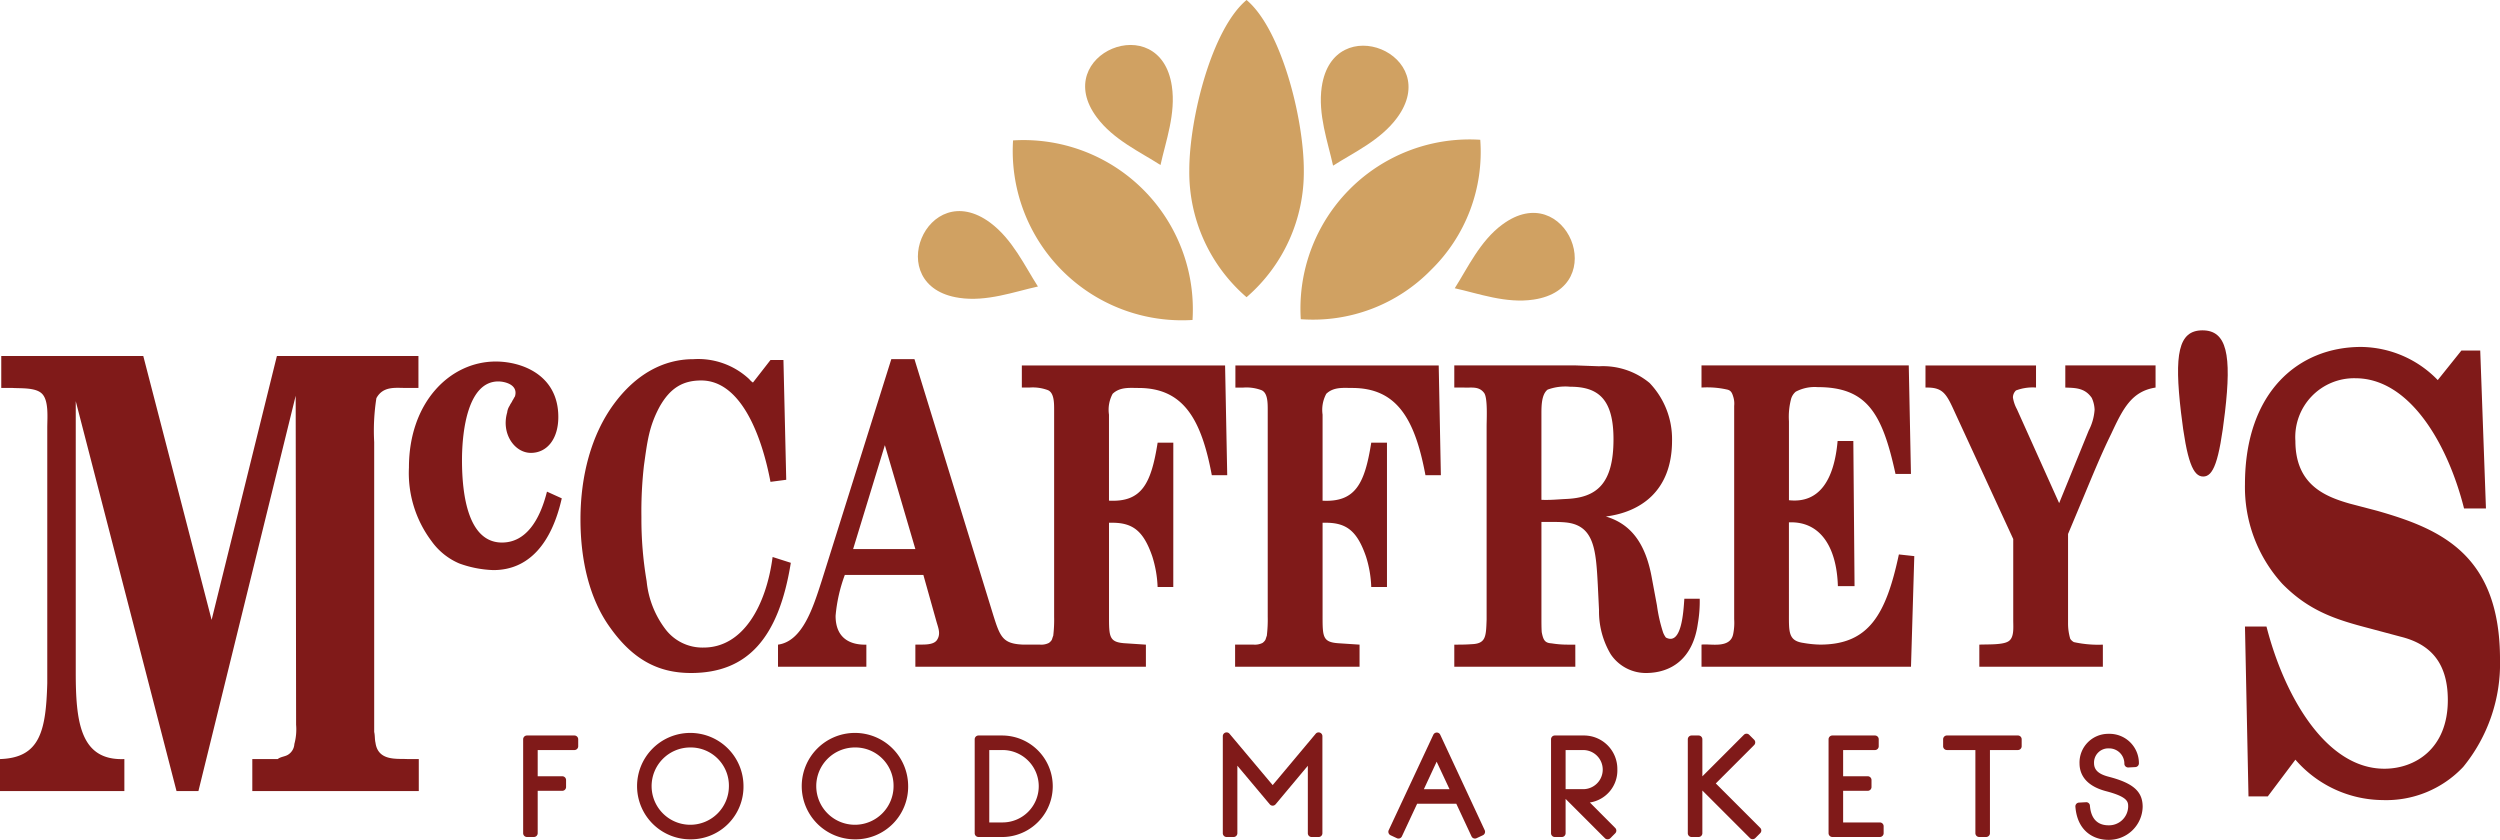
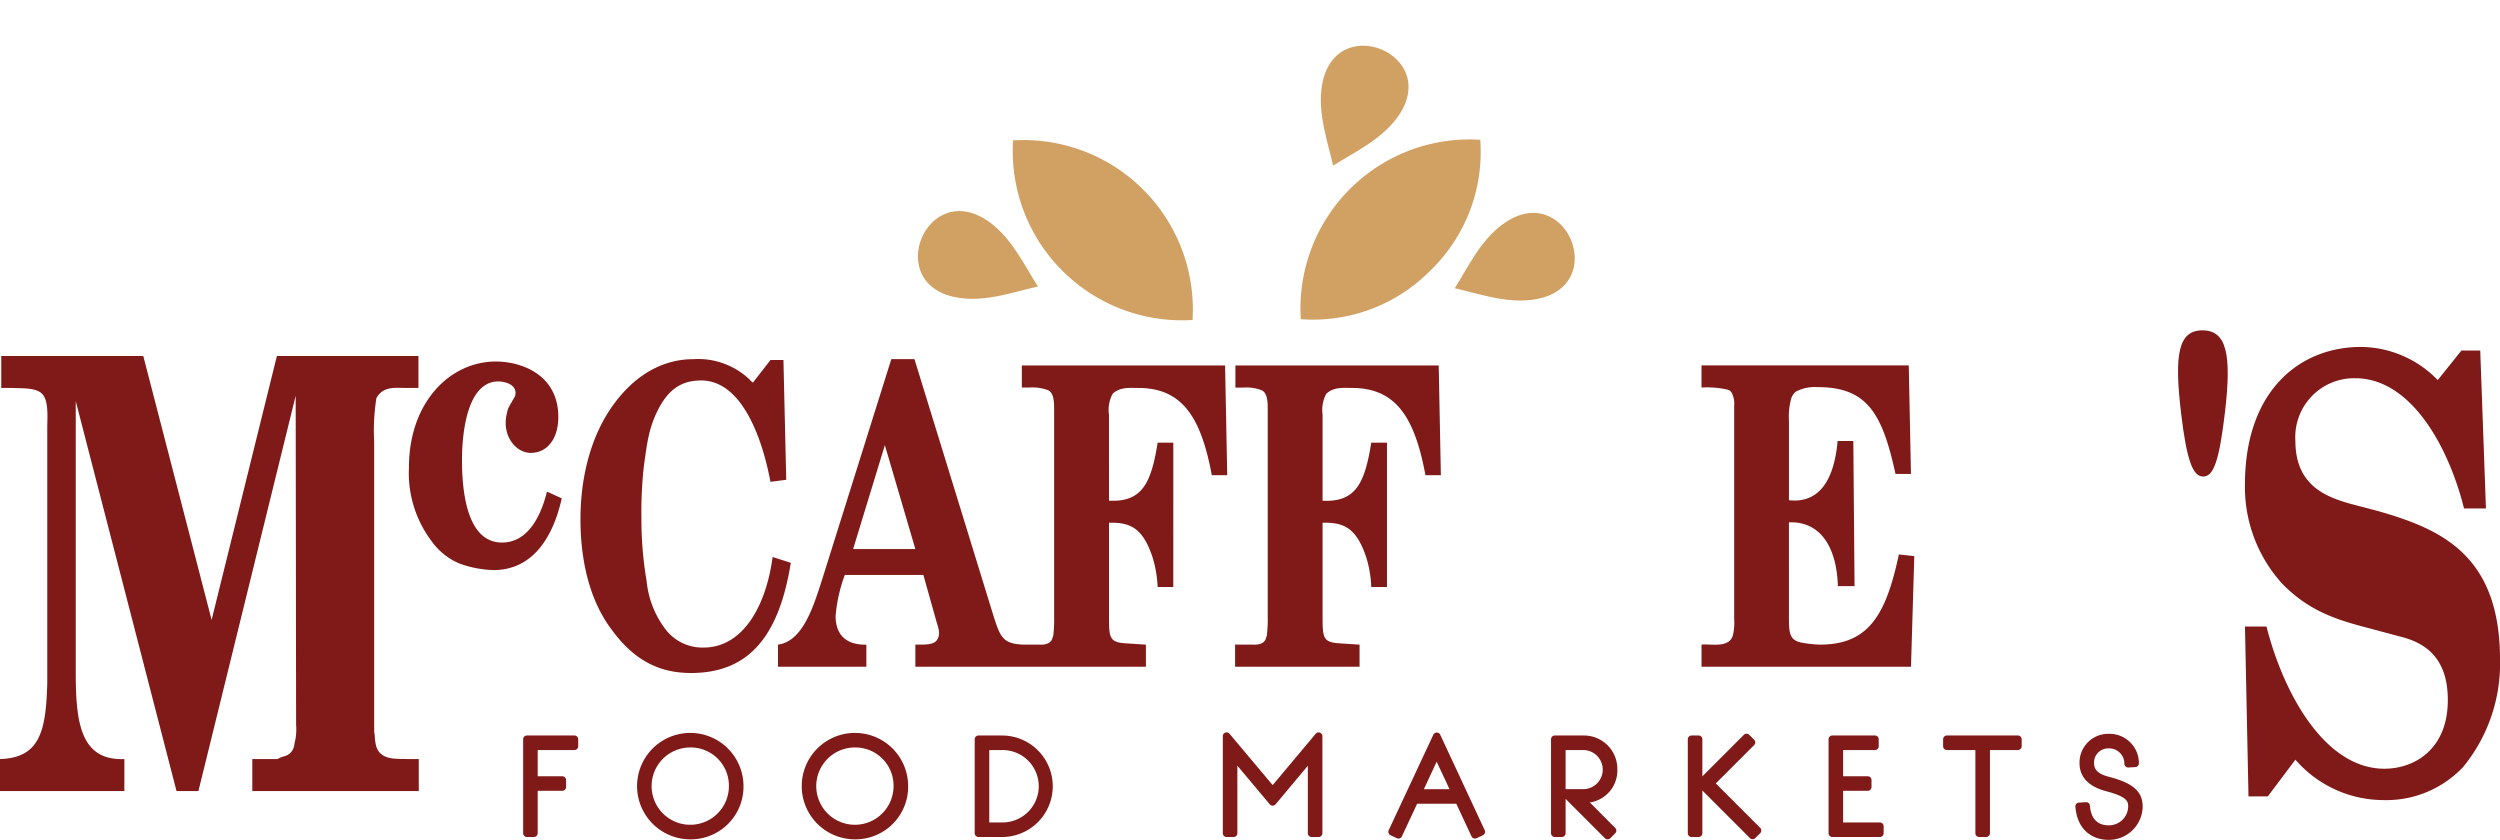
<svg xmlns="http://www.w3.org/2000/svg" viewBox="0 0 297.939 100.089">
  <g data-name="Group 17">
    <g data-name="Group 3" fill="#d0a162">
      <g data-name="Group 1">
-         <path data-name="Path 1" d="M148.559 35.419a19.66 19.66 0 0 1-6.824-15.132c0-6.155 2.668-16.814 6.824-20.287 4.141 3.473 6.824 14.131 6.824 20.287a19.7 19.7 0 0 1-6.824 15.132" />
        <path data-name="Path 2" d="M142.119 38.133a20.175 20.175 0 0 1-21.387-21.4 20.175 20.175 0 0 1 21.387 21.4" />
        <path data-name="Path 3" d="M155.022 38.041a20.15 20.15 0 0 1 21.389-21.383 19.65 19.65 0 0 1-5.878 15.521 19.66 19.66 0 0 1-15.511 5.862" />
      </g>
      <g data-name="Group 2">
-         <path data-name="Path 4" d="M130.704 13.976c1.969 2.666 5.165 4.124 7.6 5.692.621-2.84 1.847-6.127 1.351-9.413-1.38-9.3-14.563-3.814-8.95 3.721Z" />
        <path data-name="Path 5" d="M114.296 35.495c3.289.5 6.575-.73 9.4-1.349-1.566-2.432-3.022-5.628-5.692-7.612-7.568-5.6-13 7.6-3.707 8.96Z" />
        <path data-name="Path 6" d="M179.047 26.752c-2.666 1.967-4.124 5.163-5.676 7.6 2.823.623 6.11 1.847 9.4 1.351 9.308-1.38 3.831-14.559-3.723-8.946Z" />
        <path data-name="Path 7" d="M157.519 10.348c-.476 3.287.73 6.573 1.351 9.395 2.451-1.566 5.645-3.024 7.616-5.69 5.6-7.566-7.6-12.991-8.966-3.7Z" />
      </g>
    </g>
    <g data-name="Group 4" fill="#801a19">
      <path data-name="Path 8" d="M44.751 88.524c-.105-.428-.052-.86-.157-1.291V52.688a25 25 0 0 1 .263-5.237c.782-1.44 2.244-1.22 3.394-1.22h1.617v-3.805H32.999l-7.779 31.45-8.145-31.45H.151v3.806h1.305c.945.068 2.72-.074 3.5.643.887.792.678 2.875.678 4.1v30.44c-.157 5.75-.887 8.9-5.64 9.047v3.812h14.828v-3.812c-5.268.217-5.794-4.451-5.794-10.34V47.81l12.009 46.464h2.61l11.591-47.111.05 39.21a6.6 6.6 0 0 1-.207 2.294 1.6 1.6 0 0 1-.784 1.295c-.366.215-.836.215-1.2.5h-3.028v3.812h19.84v-3.812h-1.357c-1.193-.074-3.493.287-3.801-1.938" />
      <path data-name="Path 9" d="M82.346 80.205c6.753 0 10.462-4.176 11.9-13.132l-2.17-.693c-.769 5.816-3.525 10.793-8.222 10.793a5.53 5.53 0 0 1-4.548-2.186 11.25 11.25 0 0 1-2.242-5.725 44 44 0 0 1-.623-7.607 49 49 0 0 1 .3-6.168c.4-2.834.585-4.625 1.866-7.012 1.289-2.286 2.827-3.132 4.96-3.132 4.77 0 7.233 6.662 8.255 12.081l1.878-.246-.333-14.272h-1.545l-2.089 2.685a1.9 1.9 0 0 1-.438-.4 8.9 8.9 0 0 0-6.646-2.387c-3.634 0-6.9 1.839-9.471 5.322-2.716 3.68-4 8.6-4 13.777 0 4.772 1.028 9.448 3.562 12.927 2.703 3.781 5.715 5.375 9.606 5.375" />
-       <path data-name="Path 10" d="m233.029 49.269 6.9 14.971v9.649c0 .943.147 2.188-.658 2.588-.734.4-2.577.3-3.384.35v2.635h14.723v-2.637a13.5 13.5 0 0 1-3.452-.3 1.2 1.2 0 0 1-.436-.4 6.4 6.4 0 0 1-.261-1.841V63.639l1.874-4.474c1.061-2.536 2.091-5.07 3.268-7.459 1.394-2.983 2.42-5.072 5.287-5.518v-2.637h-10.756v2.637c1.138.048 2.317 0 3.158 1.241a3.7 3.7 0 0 1 .333 1.39 6.3 6.3 0 0 1-.7 2.49l-3.525 8.654-5.031-11.194a4.3 4.3 0 0 1-.476-1.392 1.14 1.14 0 0 1 .366-.846 5.6 5.6 0 0 1 2.385-.345v-2.635h-13.173v2.637c2.126-.052 2.494.743 3.558 3.081" />
-       <path data-name="Path 11" d="M187.738 76.825h-.918a12 12 0 0 1-1.911-.153c-.767-.048-.989-.345-1.173-1.344-.035-.546-.035-1.142-.035-1.688V62.202h1.177c.546 0 1.1 0 1.646.052 3.487.3 3.673 3.278 3.895 7.456l.145 2.985a9.96 9.96 0 0 0 1.394 5.274 5.04 5.04 0 0 0 4.188 2.236c2.97 0 5.614-1.642 6.2-5.92a15.4 15.4 0 0 0 .219-2.933h-1.833c-.11 1.591-.329 5.62-2.2 4.625a2.5 2.5 0 0 1-.331-.6 18.3 18.3 0 0 1-.734-3.233l-.585-3.134c-.732-4.224-2.494-6.565-5.506-7.456 3.967-.5 7.891-2.887 7.891-9.055a9.67 9.67 0 0 0-2.679-6.861 8.7 8.7 0 0 0-6.021-1.988l-2.751-.1h-14.5v2.637h1.173c.844.048 1.762-.2 2.385.647.438.594.294 3.134.294 3.975v23.029c-.072 2.039-.072 2.887-1.835 2.935-.662.052-1.359.052-2.017.052v2.635h14.425ZM183.7 49.269c0-.993.035-2.286.736-2.834a6.1 6.1 0 0 1 2.676-.347c3.345 0 5.177 1.444 5.177 6.267 0 5.372-2.06 6.96-5.657 7.111-.989.048-1.94.149-2.933.1Z" />
      <path data-name="Path 12" d="m228.137 66.276-1.837-.2c-1.539 7.212-3.6 10.745-9.395 10.745a13 13 0 0 1-1.986-.2c-1.793-.25-1.723-1.3-1.723-3.481V62.253c3.673-.153 5.688 2.832 5.835 7.6h1.986l-.145-17.3h-1.873c-.41 4.625-2.168 7.461-5.8 7.061v-9.4a8.4 8.4 0 0 1 .221-2.536 1.77 1.77 0 0 1 .585-.995 4.8 4.8 0 0 1 2.606-.548c5.878 0 7.707 3.086 9.287 10.346h1.841l-.261-12.931h-24.7v2.637a10.7 10.7 0 0 1 3.082.246c.405.1.556.352.7.846a2.7 2.7 0 0 1 .112 1.092v25.42a6.8 6.8 0 0 1-.112 1.74c-.331 1.841-2.79 1.142-3.781 1.295v2.635h24.965Z" />
      <path data-name="Path 13" d="m66.949 59.391-1.764-.8c-.844 3.384-2.5 6.067-5.359 6.067-4 0-4.768-5.566-4.768-9.8 0-3.729.767-9.4 4.329-9.4.7 0 2.418.345 1.981 1.791-.112.151-.182.347-.3.5-.072.2-.256.4-.329.6a1.8 1.8 0 0 0-.294.8c-.734 2.534.881 4.823 2.825 4.823 1.909 0 3.268-1.638 3.268-4.279 0-5.022-4.364-6.608-7.45-6.608-5.471 0-10.352 4.871-10.352 12.629a13.5 13.5 0 0 0 2.676 8.753 7.83 7.83 0 0 0 3.315 2.68 13 13 0 0 0 4.075.794c4.217.001 6.937-3.176 8.147-8.55" />
      <path data-name="Path 14" d="M157.619 73.344V62.297h.366c2.463 0 3.746.951 4.809 4.031a13.4 13.4 0 0 1 .625 3.628h1.874v-17.2h-1.874c-.772 4.875-1.872 7.113-5.8 6.915V49.417a4.03 4.03 0 0 1 .441-2.486c.883-.844 2.058-.695 3.084-.695 5.357 0 7.49 3.733 8.735 10.394h1.837l-.257-13.078h-24.23v2.637h.956a5.1 5.1 0 0 1 2.128.3c.769.3.769 1.5.769 2.389v24.613a16 16 0 0 1-.11 2.286c-.07.151-.108.35-.18.5a1.3 1.3 0 0 1-.331.345 2.03 2.03 0 0 1-1.067.2h-2.2v2.635h14.832v-2.632l-2.315-.153c-2.092-.103-2.092-.695-2.092-3.328" />
      <path data-name="Path 15" d="M262.478 39.369c-2.91 0-3.353 2.935-2.561 9.744.693 5.942 1.456 7.678 2.652 7.678s1.9-1.735 2.594-7.678c.796-6.804.234-9.744-2.685-9.744" />
      <path data-name="Path 16" d="M139.83 52.752h-1.867c-.776 4.875-1.872 7.113-5.8 6.915V49.418a4 4 0 0 1 .436-2.486c.885-.844 2.054-.695 3.086-.695 5.357 0 7.487 3.733 8.733 10.394h1.837l-.254-13.078h-24.223v2.631h.949a5.15 5.15 0 0 1 2.128.3c.772.3.772 1.5.772 2.389v24.618a16 16 0 0 1-.108 2.286c-.074.151-.112.35-.182.5a1.3 1.3 0 0 1-.337.345 2 2 0 0 1-1.063.2h-2c-2.459-.1-2.755-.9-3.632-3.733l-9.324-30.287h-2.758l-8.294 26.412c-1.026 3.179-2.279 7.214-5.21 7.612v2.635h10.53v-2.635c-1.725.05-3.667-.6-3.667-3.433a18.5 18.5 0 0 1 1.1-4.875h9.361l1.578 5.622c.219.745.513 1.442.037 2.141s-1.911.494-2.569.546v2.635h27.474v-2.636l-2.308-.153c-2.089-.1-2.089-.695-2.089-3.328V62.297h.364c2.459 0 3.744.951 4.8 4.031a13.7 13.7 0 0 1 .629 3.628h1.868Zm-38.159 12.681 3.783-12.381 3.634 12.381Z" />
      <path data-name="Path 17" d="m283.317 60.88-3.291-.863c-3.028-.863-6.472-2.3-6.472-7.471a7.016 7.016 0 0 1 7.15-7.469c6.476 0 11.016 7.831 12.95 15.517h2.61l-.681-18.816h-2.246l-2.817 3.518a12.88 12.88 0 0 0-9.138-3.949c-7.409 0-13.837 5.316-13.837 16.369a17.1 17.1 0 0 0 4.439 11.848c3.237 3.309 6.53 4.311 10.392 5.318l3.758 1.005c3.138.788 5.587 2.726 5.587 7.539 0 5.816-3.913 8.187-7.568 8.187-7 0-11.955-8.76-14.044-16.948h-2.563l.42 20.247h2.3l3.291-4.377a13.9 13.9 0 0 0 10.389 4.814 12.6 12.6 0 0 0 9.608-3.951 19.46 19.46 0 0 0 4.387-12.785c-.002-12.562-7.103-15.582-14.624-17.733" />
    </g>
    <g data-name="Group 16" fill="#801a19">
      <g data-name="Group 5">
        <path data-name="Path 18" d="M68.457 88.106v.829h-4.828v4.029h3.382v.829h-3.382v5.5H62.8V88.106Z" />
        <path data-name="Path 19" d="M63.629 99.749H62.8a.453.453 0 0 1-.453-.453v-11.19a.453.453 0 0 1 .453-.453h5.655a.453.453 0 0 1 .453.453v.829a.453.453 0 0 1-.453.453H64.08v3.123h2.929a.453.453 0 0 1 .453.453v.829a.453.453 0 0 1-.453.453H64.08v5.051a.453.453 0 0 1-.451.452m-.378-6.538v.338a.46.46 0 0 1 .2-.165.47.47 0 0 1-.196-.171Z" />
      </g>
      <g data-name="Group 6">
        <path data-name="Path 20" d="M82.218 87.798a5.889 5.889 0 1 1-5.843 5.936 5.85 5.85 0 0 1 5.843-5.936m0 .831a5.058 5.058 0 1 0 5.1 5.057 5.017 5.017 0 0 0-5.1-5.057" />
        <path data-name="Path 21" d="M82.311 100.028a6.341 6.341 0 1 1 6.294-6.387 6.274 6.274 0 0 1-6.294 6.387m-.093-10.948a4.606 4.606 0 1 0 4.65 4.611 4.553 4.553 0 0 0-4.65-4.611" />
      </g>
      <g data-name="Group 7">
        <path data-name="Path 22" d="M101.835 87.798a5.889 5.889 0 1 1-5.843 5.936 5.85 5.85 0 0 1 5.843-5.936m0 .831a5.058 5.058 0 1 0 5.1 5.057 5.02 5.02 0 0 0-5.1-5.057" />
        <path data-name="Path 23" d="M101.929 100.028a6.341 6.341 0 1 1 6.3-6.387 6.274 6.274 0 0 1-6.3 6.387m-.091-10.948a4.606 4.606 0 1 0 4.652 4.606 4.553 4.553 0 0 0-4.652-4.606" />
      </g>
      <g data-name="Group 8">
        <path data-name="Path 24" d="M125.039 93.683a5.615 5.615 0 0 1-5.626 5.611h-2.8V88.106h2.8a5.59 5.59 0 0 1 5.626 5.577m-7.6-4.751v9.533h1.969a4.767 4.767 0 1 0 0-9.533Z" />
        <path data-name="Path 25" d="M119.413 99.749h-2.8a.453.453 0 0 1-.453-.453v-11.19a.453.453 0 0 1 .453-.453h2.8a6.05 6.05 0 1 1 0 12.1Zm-1.516-1.735h1.516a4.314 4.314 0 1 0 0-8.627h-1.516Z" />
      </g>
      <g data-name="Group 9">
        <path data-name="Path 26" d="M157.144 87.736v11.562h-.831v-9.285l-4.641 5.549-4.66-5.549v9.285h-.829V87.736l5.489 6.536Z" />
        <path data-name="Path 27" d="M157.144 99.752h-.831a.45.45 0 0 1-.451-.453v-8.04l-3.843 4.594a.45.45 0 0 1-.348.163.45.45 0 0 1-.347-.163l-3.86-4.6v8.046a.453.453 0 0 1-.453.453h-.829a.453.453 0 0 1-.453-.453V87.736a.452.452 0 0 1 .8-.29l5.142 6.12 5.127-6.12a.452.452 0 0 1 .8.29v11.563a.45.45 0 0 1-.454.453M146.635 88.98v.786a.45.45 0 0 1 .223-.178.45.45 0 0 1 .281-.008Zm9.678.581a.5.5 0 0 1 .155.027.46.46 0 0 1 .223.178v-.784l-.5.6a.5.5 0 0 1 .122-.023Z" />
      </g>
      <g data-name="Group 10">
        <path data-name="Path 28" d="m171.23 87.753 5.3 11.378-.753.354-1.938-4.153h-5.243l-1.936 4.153-.753-.354Zm-.017 1.953-2.23 4.8h4.474Z" />
        <path data-name="Path 29" d="M175.78 99.936a.45.45 0 0 1-.41-.261l-1.816-3.891h-4.666l-1.816 3.891a.46.46 0 0 1-.254.234.45.45 0 0 1-.347-.017l-.753-.352a.457.457 0 0 1-.219-.6l5.32-11.378a.46.46 0 0 1 .412-.261.45.45 0 0 1 .41.263l5.3 11.376a.454.454 0 0 1-.217.6l-.755.352a.44.44 0 0 1-.189.044m-2.075-5.055h.137a.45.45 0 0 1 .244.07l-.18-.385a.4.4 0 0 1-.066.178.45.45 0 0 1-.134.137Zm-5.167-.306-.174.37a.45.45 0 0 1 .234-.064h.137a.45.45 0 0 1-.2-.306Zm1.154-.525h3.055l-1.533-3.275Zm1.52-4.8a.47.47 0 0 1 .252.077l-.238-.507-.225.482a.46.46 0 0 1 .209-.052Z" />
      </g>
      <g data-name="Group 11">
        <path data-name="Path 30" d="M189.233 95.194a4.5 4.5 0 0 1-.968-.124l3.905 3.922-.583.583-5.074-5.074h2.249a2.784 2.784 0 0 0-.031-5.566h-2.6v10.363h-.831V88.106h3.429a3.525 3.525 0 0 1 3.568 3.566 3.353 3.353 0 0 1-3.064 3.522" />
        <path data-name="Path 31" d="M191.587 100.028a.46.46 0 0 1-.321-.132l-4.685-4.687v4.089a.453.453 0 0 1-.453.453h-.831a.45.45 0 0 1-.451-.453V88.106a.45.45 0 0 1 .451-.453h3.432a3.98 3.98 0 0 1 4.019 4.019 3.86 3.86 0 0 1-3.276 3.965l3.022 3.034a.45.45 0 0 1 0 .639l-.583.585a.46.46 0 0 1-.324.133m-5.005-5.98h2.176a2.331 2.331 0 0 0-.031-4.66h-2.145Z" />
      </g>
      <g data-name="Group 12">
        <path data-name="Path 32" d="M201.598 99.298V88.106h.829v11.192Zm7.856-.323-.585.585-6.195-6.2 5.473-5.473.583.583-4.888 4.89Z" />
        <path data-name="Path 33" d="M208.868 100.011a.45.45 0 0 1-.319-.132l-5.669-5.669v5.088a.453.453 0 0 1-.453.453h-.829a.453.453 0 0 1-.453-.453V88.106a.453.453 0 0 1 .453-.453h.829a.453.453 0 0 1 .453.453v4.412l4.945-4.945a.45.45 0 0 1 .641 0l.583.583a.45.45 0 0 1 .132.319.45.45 0 0 1-.132.321l-4.569 4.569 5.291 5.291a.45.45 0 0 1 0 .641l-.583.583a.45.45 0 0 1-.32.131" />
      </g>
      <g data-name="Group 13">
        <path data-name="Path 34" d="M222.584 93.794h-3.382v4.675h4.828v.829h-5.657V88.106h5.074v.829h-4.244v4.029h3.382Z" />
        <path data-name="Path 35" d="M224.03 99.749h-5.657a.453.453 0 0 1-.453-.453v-11.19a.453.453 0 0 1 .453-.453h5.074a.45.45 0 0 1 .451.453v.829a.45.45 0 0 1-.451.453h-3.791v3.123h2.929a.453.453 0 0 1 .453.453v.829a.453.453 0 0 1-.453.453h-2.929v3.769h4.375a.453.453 0 0 1 .453.453v.829a.453.453 0 0 1-.454.452m-5.2-6.538v.338a.45.45 0 0 1 .2-.165.45.45 0 0 1-.204-.171Z" />
      </g>
      <g data-name="Group 14">
        <path data-name="Path 36" d="M235.871 99.298V88.935h-3.845v-.829h8.455v.829h-3.782v10.363Z" />
        <path data-name="Path 37" d="M236.7 99.749h-.829a.453.453 0 0 1-.453-.453v-9.91h-3.392a.453.453 0 0 1-.453-.453v-.829a.453.453 0 0 1 .453-.453h8.455a.453.453 0 0 1 .453.453v.829a.453.453 0 0 1-.453.453h-3.328v9.91a.453.453 0 0 1-.453.453" />
      </g>
      <g data-name="Group 15">
        <path data-name="Path 38" d="M251.262 99.638c-1.169 0-3.245-.569-3.475-3.537l.829-.046c.184 2.306 1.677 2.751 2.66 2.751a2.74 2.74 0 0 0 2.8-2.658c0-1-.461-1.646-3.014-2.306-1.429-.385-2.782-1.169-2.782-2.875a2.96 2.96 0 0 1 3.028-3.061 3.07 3.07 0 0 1 3.152 3.061l-.829.046a2.26 2.26 0 0 0-2.306-2.275 2.134 2.134 0 0 0-2.215 2.2c0 1.26 1 1.8 2.168 2.089 2.983.786 3.628 1.768 3.628 3.123a3.555 3.555 0 0 1-3.644 3.488" />
        <path data-name="Path 39" d="M251.262 100.089c-1.75 0-3.7-1.036-3.926-3.953a.45.45 0 0 1 .424-.486l.832-.045a.437.437 0 0 1 .476.414c.155 1.932 1.287 2.337 2.209 2.337a2.28 2.28 0 0 0 2.348-2.207c0-.579 0-1.177-2.676-1.87-2.581-.693-3.121-2.184-3.121-3.311a3.423 3.423 0 0 1 3.478-3.513 3.5 3.5 0 0 1 3.6 3.491.45.45 0 0 1-.426.472l-.831.046a.47.47 0 0 1-.327-.116.45.45 0 0 1-.149-.312 1.815 1.815 0 0 0-1.853-1.847 1.694 1.694 0 0 0-1.762 1.748c0 .838.544 1.332 1.824 1.651 2.858.753 3.971 1.75 3.971 3.562a4.025 4.025 0 0 1-4.091 3.939" />
      </g>
    </g>
  </g>
</svg>